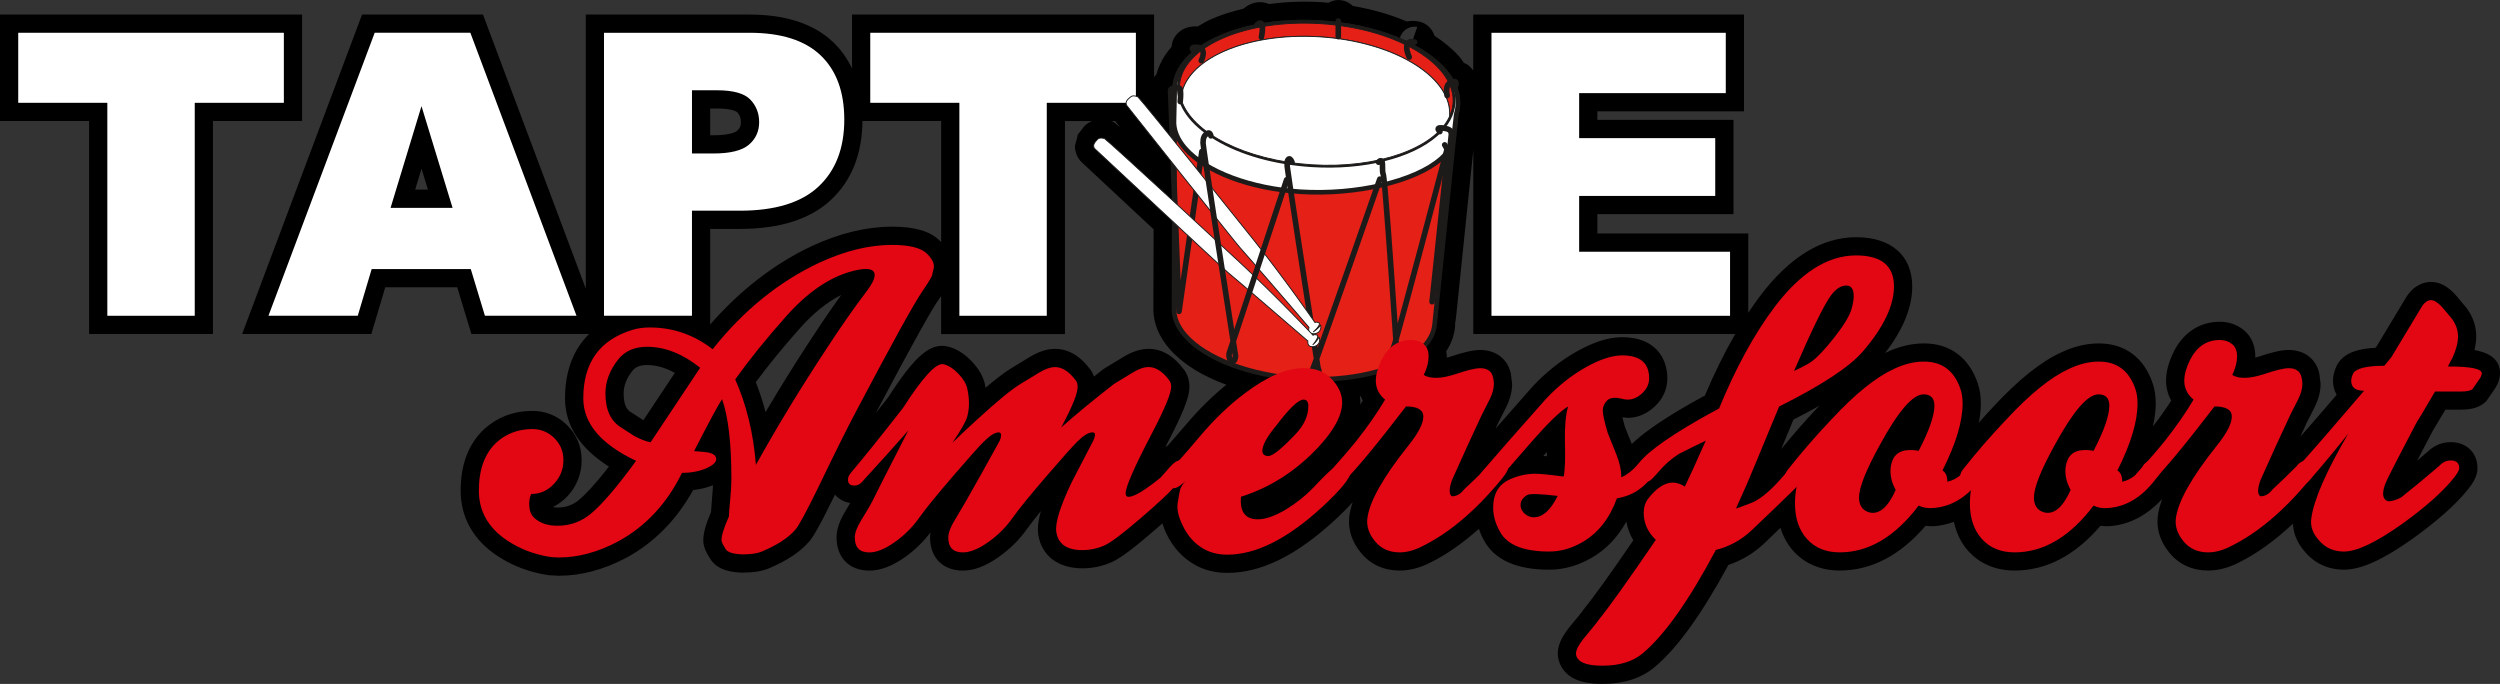
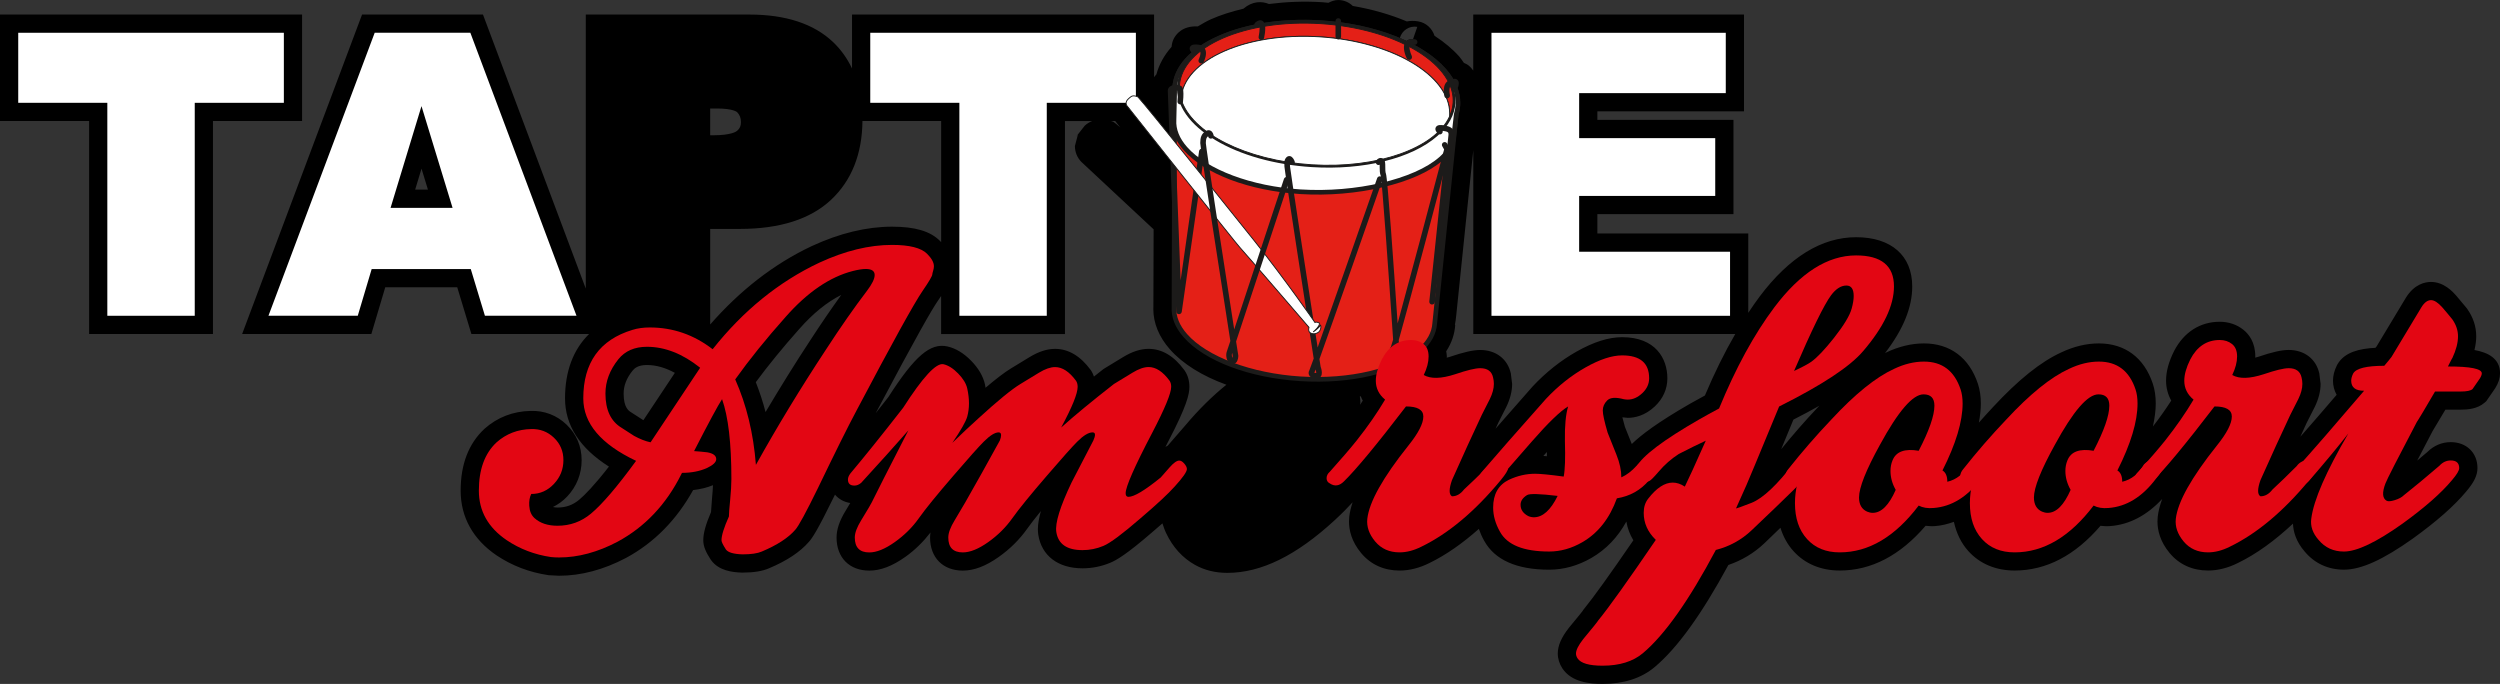
<svg xmlns="http://www.w3.org/2000/svg" version="1.1" id="Laag_5" x="0px" y="0px" width="170.739px" height="46.709px" viewBox="12.391 49.018 170.739 46.709" enable-background="new 12.391 49.018 170.739 46.709" xml:space="preserve">
  <rect x="12.391" y="49.018" width="170.739" height="46.709" fill="#333333" stroke="none" />
  <path d="M170.778,74.44c0,0,0.01,0.076,0.01,0.077c0.001,0.005,0.004,0.009,0.006,0.014L170.778,74.44z M33.021,50.011h-20.63v7.272  c0,0,4.511,0,6.086,0c0,2.081,0,14.544,0,14.544h8.458c0,0,0-12.463,0-14.544c1.575,0,6.086,0,6.086,0L33.021,50.011L33.021,50.011z   M169.805,86.71c-0.005-0.007-0.008-0.012-0.013-0.018c-0.003-0.005-0.008-0.008-0.012-0.013L169.805,86.71z M67.645,86.016  c-0.001,0.002-0.004,0.004-0.006,0.006c-0.006,0.008-0.014,0.018-0.021,0.024L67.645,86.016z M181.385,72.923  c0.078-0.323,0.122-0.636,0.122-0.936c0-0.661-0.205-1.289-0.611-1.867l-0.03-0.043l-0.737-0.881  c-0.212-0.239-0.823-0.923-1.711-0.923c-0.395,0-1.142,0.142-1.722,1.09c-0.003,0.005-1.691,2.81-1.998,3.319  c-0.009,0.011-0.047,0.058-0.074,0.09c-1.063,0.052-2.104,0.28-2.595,1.127l-0.019,0.033l-0.018,0.034  c-0.178,0.357-0.269,0.711-0.269,1.052c0,0.335,0.085,0.669,0.25,0.965c-0.902,1.054-1.731,2.011-2.479,2.862  c0.147-0.322,0.433-0.948,0.434-0.951c0.04-0.077,0.548-1.08,0.548-1.08c0.266-0.545,0.401-1.076,0.401-1.578  c0,0-0.084-0.679-0.089-0.719c-0.221-0.986-1.02-1.599-2.091-1.599c-0.484,0-1.134,0.147-2.107,0.478  c-0.073,0.024-0.117,0.029-0.182,0.047c0-0.025,0.01-0.053,0.01-0.079c0-0.972-0.442-1.528-0.813-1.824  c-0.448-0.358-1.007-0.547-1.616-0.547c-1.339,0-2.444,0.707-3.113,1.989c-0.375,0.751-0.553,1.41-0.553,2.034  c0,0.494,0.127,0.95,0.354,1.362c-0.374,0.577-0.784,1.165-1.251,1.766c0.115-0.547,0.193-1.076,0.193-1.564  c0-0.499-0.067-0.956-0.201-1.357c-0.591-1.774-1.9-2.751-3.686-2.751c-0.844,0-1.708,0.207-2.57,0.616  c-1.396,0.637-2.93,1.866-4.674,3.749c-0.324,0.342-0.634,0.694-0.948,1.044c0.082-0.452,0.133-0.889,0.133-1.3  c0-0.499-0.068-0.956-0.202-1.357c-0.591-1.775-1.9-2.752-3.685-2.752c-0.843,0-1.708,0.208-2.57,0.616  c-0.029,0.014-0.06,0.035-0.089,0.049c1.248-1.624,1.86-3.121,1.86-4.555c0-2.105-1.432-3.363-3.832-3.363  c-2.348,0-4.563,1.361-6.582,4.044c-0.265,0.354-0.525,0.73-0.783,1.12v-5.418c0,0-8.381,0-10.306,0v-1.322c1.868,0,9.294,0,9.294,0  v-6.436c0,0-7.427,0-9.294,0v-0.583c1.909,0,10.014,0,10.014,0v-6.611h-18.492v3.825c-0.093-0.142-0.199-0.25-0.289-0.326  c-0.105-0.089-0.228-0.146-0.351-0.202c-0.101-0.136-0.187-0.284-0.299-0.411c-0.458-0.519-1.031-0.999-1.705-1.436  c-0.158-0.495-0.568-0.891-1.114-0.985c-0.299-0.052-0.556-0.039-0.778,0.004c-1.118-0.472-2.371-0.831-3.69-1.057  c-0.258-0.249-0.604-0.405-0.99-0.405c-0.247,0-0.468,0.079-0.672,0.189c-0.206-0.02-0.427-0.04-0.427-0.04  c-1.243-0.078-2.46-0.028-3.638,0.123c-0.472-0.2-1.122-0.211-1.741,0.319c0,0,0,0,0,0c-0.792,0.191-1.542,0.423-2.21,0.719  c-0.326,0.145-0.613,0.322-0.908,0.493c-1.067-0.057-1.505,0.564-1.646,0.851c-0.086,0.174-0.127,0.357-0.143,0.542  c-0.509,0.575-0.856,1.21-1.038,1.882c-0.059,0.06-0.108,0.126-0.157,0.194c0-1.26,0-4.28,0-4.28h-20.63v3.683  c-0.322-0.68-0.748-1.282-1.286-1.796c-1.312-1.252-3.236-1.887-5.721-1.887H52.397v18.716l-7.021-18.716h-8.258l-8.19,21.816h8.825  c0,0,0.674-2.264,0.949-3.189h4.917c0.279,0.924,0.966,3.189,0.966,3.189h8.039c-1.081,1.061-1.644,2.543-1.644,4.398  c0,1.845,1.017,3.404,2.998,4.658c-1.007,1.294-1.65,1.945-2.026,2.259c-0.44,0.367-0.913,0.538-1.488,0.538  c-0.12,0-0.213-0.019-0.31-0.036c0.356-0.178,0.688-0.413,0.979-0.724c0.642-0.685,0.981-1.541,0.981-2.476  c0-0.941-0.355-1.78-1.029-2.426c-0.668-0.642-1.517-0.966-2.452-0.938c-1.204,0.024-2.27,0.435-3.154,1.221  c-1.087,1.013-1.628,2.429-1.628,4.229c0,1.797,0.845,3.323,2.444,4.41c1.055,0.71,2.246,1.165,3.545,1.357l0.06,0.009l-0.014-0.004  l0.687,0.035c1.5,0,3.039-0.409,4.571-1.216c1.938-1.045,3.461-2.615,4.583-4.633c0.482-0.06,0.94-0.162,1.357-0.335  c-0.013,0.263-0.031,0.55-0.065,0.887c0,0-0.042,0.58-0.069,0.95c-0.358,0.833-0.529,1.44-0.529,1.925  c0,0.442,0.201,0.844,0.502,1.31l0.018,0.028l0.02,0.026c0.519,0.714,1.446,0.824,2.098,0.844h0.038  c0.767,0,1.361-0.097,1.819-0.296c1.217-0.513,2.111-1.105,2.721-1.807c0.22-0.244,0.567-0.742,1.725-3.109  c0.019-0.039,0.036-0.075,0.055-0.113c0.25,0.302,0.612,0.506,1.042,0.572c-0.156,0.261-0.312,0.523-0.312,0.523  c-0.418,0.679-0.623,1.279-0.623,1.832c0,1.374,0.877,2.262,2.235,2.262c0.767,0,1.569-0.305,2.453-0.931  c0.676-0.478,1.244-1.049,1.729-1.674c-0.017,0.116-0.031,0.23-0.031,0.343c0,1.374,0.877,2.262,2.236,2.262  c0.767,0,1.569-0.305,2.453-0.931c0.773-0.547,1.428-1.197,1.949-1.934c0.214-0.303,0.527-0.707,0.93-1.2  c-0.126,0.462-0.205,0.879-0.205,1.227c0,0.136,0.009,0.264,0.027,0.384c0.224,1.44,1.352,2.298,3.02,2.298  c0.66,0,1.304-0.13,1.914-0.387c0.405-0.17,1.097-0.562,2.865-2.094c0.244-0.208,0.468-0.402,0.681-0.589  c0.073,0.22,0.142,0.438,0.256,0.673c0.456,0.959,1.121,1.69,1.972,2.165c0.644,0.36,1.385,0.543,2.203,0.543  c2.309,0,4.709-1.178,7.339-3.602c0.529-0.491,0.918-0.888,1.219-1.221c-0.115,0.352-0.197,0.687-0.231,1  c-0.01,0.097-0.017,0.203-0.017,0.315c0,0.59,0.17,1.364,0.834,2.16c0.649,0.779,1.556,1.19,2.622,1.19  c0.669,0,1.356-0.174,2.042-0.517c1.139-0.553,2.264-1.348,3.371-2.329c0.097,0.272,0.211,0.542,0.362,0.808  c0.721,1.309,2.217,1.979,4.44,1.979c0.988,0,1.957-0.27,2.878-0.799c1.002-0.578,1.805-1.413,2.394-2.49  c0.074,0.453,0.238,0.882,0.478,1.282c-1.59,2.319-2.726,3.9-3.369,4.688l-0.063,0.078c0,0-0.016,0.029-0.029,0.053  c-0.043,0.059-0.218,0.286-0.917,1.127l-0.024,0.03c-0.518,0.662-0.76,1.221-0.76,1.758c0,0.353,0.11,0.705,0.318,1.019  c0.629,0.942,1.867,1.052,2.744,1.052c1.45,0,2.645-0.385,3.552-1.145c1.557-1.309,3.208-3.601,5.038-6.975  c0.915-0.315,1.741-0.803,2.451-1.476c0,0,0.504-0.486,1.104-1.064c0.191,0.607,0.484,1.148,0.898,1.603  c0.782,0.861,1.872,1.316,3.15,1.316c2.164,0,4.132-1.034,5.866-3.055c0.214,0.021,0.428,0.04,0.661,0.019  c0.438-0.032,0.859-0.143,1.271-0.289c0.173,0.776,0.496,1.456,0.998,2.009c0.782,0.861,1.872,1.316,3.15,1.316  c2.164,0,4.132-1.034,5.865-3.055c0.214,0.021,0.428,0.04,0.661,0.019c1.328-0.099,2.517-0.742,3.553-1.852  c-0.16,0.435-0.264,0.843-0.306,1.222c-0.01,0.097-0.017,0.203-0.017,0.315c0,0.59,0.171,1.364,0.834,2.16  c0.649,0.779,1.556,1.19,2.622,1.19c0.669,0,1.357-0.174,2.043-0.517c1.268-0.615,2.524-1.534,3.756-2.685  c0.022,0.548,0.206,1.223,0.801,1.907c0.675,0.809,1.601,1.237,2.681,1.237c1.173,0,2.67-0.677,4.712-2.13  c1.63-1.179,2.813-2.221,3.621-3.19c0.553-0.646,0.784-1.12,0.784-1.623c0-1.041-0.75-1.768-1.823-1.768  c-0.604,0-1.153,0.233-1.596,0.671c-0.245,0.211-0.466,0.395-0.697,0.59c0.272-0.525,0.615-1.184,1.054-2.019  c0.064-0.11,0.516-0.864,0.872-1.46c0.507,0,1.056,0,1.056,0c0.458,0,1.123-0.048,1.609-0.467l0.122-0.104l0.603-0.873l0.016-0.025  c0.22-0.352,0.326-0.685,0.326-1.018C183.13,73.497,182.309,73.09,181.385,72.923z M40.744,61.969  c0.155-0.51,0.221-0.728,0.435-1.434c0.216,0.706,0.282,0.924,0.438,1.434H40.744z M56.333,77.714  c-0.007-0.004-0.013-0.006-0.021-0.01c-0.12-0.078-0.813-0.524-0.813-0.524c-0.156-0.094-0.517-0.31-0.517-1.284  c0-0.54,0.199-1.051,0.608-1.562c0.144-0.178,0.388-0.387,0.983-0.387c0.636,0,1.267,0.187,1.907,0.535  C57.785,75.531,56.917,76.836,56.333,77.714z M88.554,57.283c0.026,0.033,0.252,0.318,0.343,0.433  c-0.221-0.193-0.278-0.237-0.315-0.264l-0.161-0.119c0,0-0.093-0.032-0.149-0.05H88.554z M60.894,56.428c0.18,0,0.457,0,0.457,0  c1.13,0,1.38,0.248,1.382,0.25c0.183,0.191,0.261,0.396,0.261,0.684c0,0.263-0.074,0.43-0.266,0.594c-0.058,0.05-0.41,0.3-1.615,0.3  c0,0-0.163,0-0.22,0V56.428z M67.756,72.217c-1.084,1.645-2.101,3.296-3.081,4.943c-0.182-0.707-0.409-1.384-0.666-2.041  c0.847-1.145,1.834-2.359,2.963-3.626c0.951-1.081,1.913-1.854,2.874-2.333C69.177,70.086,68.478,71.107,67.756,72.217z   M67.833,65.824c-2.597,1.22-4.912,3.04-6.939,5.355v-6.527c0.955,0,2.026,0,2.026,0c2.724,0,4.817-0.667,6.223-1.983  c1.408-1.319,2.129-3.132,2.15-5.386h5.375v8.274c-0.028-0.029-0.053-0.059-0.083-0.088c-0.662-0.663-1.703-0.97-3.275-0.97  C71.576,64.5,69.733,64.945,67.833,65.824z M93.346,78.068c0,0-0.847,0.977-1.2,1.383c-0.054,0.029-0.11,0.055-0.161,0.088  c0.068-0.132,0.126-0.246,0.201-0.388c1.262-2.417,1.436-3.214,1.436-3.716c0-0.414-0.108-0.785-0.319-1.102l-0.016-0.024  l-0.018-0.023c-0.704-0.958-1.522-1.443-2.434-1.443c-0.55,0-1.122,0.186-1.749,0.567l-1.327,0.808l-0.058,0.045  c-0.209,0.163-0.4,0.316-0.599,0.473c-0.051-0.139-0.104-0.277-0.186-0.401l-0.017-0.024l-0.018-0.024  c-0.704-0.958-1.523-1.443-2.434-1.443c-0.55,0-1.122,0.186-1.749,0.567l-1.266,0.771c-0.436,0.264-1.02,0.712-1.733,1.318  c-0.014-0.075-0.021-0.148-0.038-0.225c-0.124-0.558-0.441-1.102-0.943-1.617c-0.51-0.523-1.057-0.853-1.625-0.98  c-1.168-0.259-2.228,0.65-4.033,3.459c-0.298,0.382-0.585,0.747-0.864,1.101c2.836-5.363,3.865-7.123,4.228-7.648l0.001-0.002  c0.089-0.129,0.167-0.245,0.239-0.354c0,1.544,0,2.597,0,2.597h8.458c0,0,0-12.463,0-14.544h1.856  c-0.181,0.07-0.356,0.173-0.513,0.325c0,0-0.408,0.523-0.455,0.583c-0.008,0.032-0.208,0.797-0.208,0.797  c0,0.404,0.154,0.786,0.433,1.075l0.023,0.023c0,0,4.24,3.955,4.92,4.59c-0.002,0.894-0.016,5.304-0.016,5.304l0.003-0.084  c-0.005,0.075-0.007,0.15-0.007,0.225c0,0.959,0.388,1.905,1.131,2.749c0.88,0.999,2.213,1.822,3.859,2.42  C95.201,76.058,94.257,76.985,93.346,78.068z M105.279,76.664c0.002-0.053,0.021-0.109,0.021-0.162c0-0.138-0.021-0.272-0.038-0.408  c0.021-0.003,0.041-0.009,0.062-0.013c0.041,0.102,0.085,0.201,0.138,0.298C105.401,76.474,105.343,76.569,105.279,76.664z   M108.896,51.688c-0.188-0.008-0.336,0.035-0.445,0.131c-0.148-0.07-0.301-0.137-0.457-0.203c0.142-0.52,0.654-0.858,1.192-0.764  C109.187,50.852,109.051,51.242,108.896,51.688z M118.036,80.177c-0.088-0.008-0.16-0.013-0.239-0.02  c0.018-0.02,0.124-0.142,0.124-0.142c0.041-0.046,0.074-0.083,0.114-0.128c0,0.047,0.003,0.114,0.003,0.159  C118.039,80.096,118.037,80.13,118.036,80.177z M128.828,76.03c-0.398,0.22-0.997,0.55-0.997,0.55  c-2.26,1.298-3.379,2.16-3.996,2.762c-0.098-0.245-0.43-1.074-0.47-1.174c-0.083-0.285-0.136-0.488-0.174-0.65  c0.151,0.015,0.37,0.037,0.37,0.037c0.463,0,1.159-0.135,1.843-0.777c0.563-0.529,0.861-1.193,0.861-1.923  c0-1.358-0.812-2.809-3.089-2.809c-0.924,0-1.943,0.323-3.118,0.986c-1.077,0.609-2.083,1.408-2.992,2.376  c-0.013,0.014-1.346,1.533-2.534,2.886c0.031-0.066,0.182-0.397,0.183-0.399c0.039-0.077,0.547-1.08,0.547-1.08  c0.266-0.545,0.401-1.076,0.401-1.577c0,0-0.084-0.68-0.089-0.719c-0.221-0.986-1.02-1.599-2.091-1.599  c-0.484,0-1.134,0.148-2.106,0.478c-0.074,0.024-0.117,0.029-0.182,0.048c0-0.026,0.01-0.053,0.01-0.079  c0-0.125-0.029-0.238-0.045-0.357c0.37-0.563,0.577-1.169,0.618-1.812c0,0-0.025,0.022-0.026,0.023  c0.045-0.223,0.072-0.451,0.093-0.66l1.165-11.29v12.558h17.892C130.169,73.093,129.477,74.495,128.828,76.03z M136.542,76.836  c-0.881,0.928-1.715,1.892-2.505,2.861c0.302-0.729,0.637-1.54,0.836-2.02c0.639-0.327,1.238-0.645,1.779-0.953  C136.615,76.765,136.58,76.796,136.542,76.836z M160.572,82.529c0,0,0.03-0.04,0.037-0.048c0.008-0.011,0.019-0.019,0.027-0.031  L160.572,82.529z M85.84,58.414c0,0,0.172-0.22,0.175-0.223c0,0,0.004-0.017,0.004-0.017L85.84,58.414z M115.563,74.44  c0,0,0.009,0.076,0.009,0.077c0.001,0.005,0.005,0.009,0.005,0.014L115.563,74.44z" />
  <g>
    <path fill="#FFFFFF" d="M13.636,51.256h18.141v4.784h-6.086v14.544h-5.97V56.039h-6.085V51.256z" />
    <path fill="#FFFFFF" d="M44.543,67.395h-6.769l-0.949,3.188h-6.1l7.256-19.328h6.533l7.25,19.328h-6.255L44.543,67.395z    M43.299,63.214l-2.122-6.948l-2.112,6.948H43.299z" />
-     <path fill="#FFFFFF" d="M53.641,51.256h9.934c2.164,0,3.784,0.514,4.861,1.542c1.077,1.028,1.616,2.491,1.616,4.389   c0,1.951-0.587,3.475-1.76,4.573c-1.173,1.099-2.964,1.648-5.373,1.648h-3.27v7.175h-6.008L53.641,51.256L53.641,51.256z    M59.649,59.5h1.464c1.151,0,1.96-0.2,2.426-0.601c0.466-0.4,0.699-0.914,0.699-1.538c0-0.607-0.202-1.122-0.606-1.544   c-0.405-0.422-1.165-0.634-2.281-0.634h-1.701V59.5z" />
    <path fill="#FFFFFF" d="M71.826,51.256h18.141v4.784h-6.086v14.544h-5.969V56.039h-6.086L71.826,51.256L71.826,51.256z" />
    <path fill="#FFFFFF" d="M114.251,51.256h16.003v4.123H120.24v3.072h9.294v3.947h-9.294v3.812h10.306v4.375h-16.294V51.256z" />
  </g>
  <g>
    <g>
      <g>
        <path fill="#E42017" d="M102.604,50.569c-5.341-0.337-9.814,1.646-9.99,4.43c-0.006,0.104-0.006,0.207-0.001,0.31L92.57,69.984     c-0.152,2.398,3.711,4.594,8.628,4.904c4.917,0.311,9.025-1.382,9.176-3.78l1.473-14.278c0.059-0.199,0.097-0.403,0.11-0.61     C112.134,53.436,107.946,50.906,102.604,50.569z M111.63,56.042c-0.168,2.662-4.488,4.555-9.649,4.229     c-5.161-0.326-9.209-2.748-9.041-5.409c0.168-2.662,4.488-4.555,9.648-4.229C107.751,50.958,111.798,53.381,111.63,56.042z" />
        <path fill="#1C1B1A" d="M95.608,51.468c-1.944,0.862-3.063,2.112-3.152,3.521c-0.003,0.056-0.005,0.112-0.005,0.169     c0,0.049,0.001,0.1,0.004,0.151c0,0.001-0.044,14.675-0.044,14.675l0.001-0.01c-0.045,0.71,0.229,1.408,0.815,2.073     c1.438,1.631,4.488,2.78,7.961,3c3.474,0.22,6.644-0.537,8.276-1.975c0.666-0.586,1.025-1.244,1.07-1.954     c0,0.005,1.433-13.899,1.471-14.263c0.06-0.206,0.098-0.417,0.111-0.625c0.003-0.059,0.006-0.117,0.006-0.176     c0-0.795-0.339-1.598-0.987-2.334c-1.596-1.811-4.86-3.079-8.521-3.31C100.006,50.245,97.518,50.621,95.608,51.468z      M101.208,74.73c-3.341-0.211-6.379-1.347-7.742-2.894c-0.529-0.6-0.776-1.219-0.737-1.842l0-0.005l0.043-14.685V55.3     c-0.006-0.103-0.005-0.198,0-0.292c0.17-2.691,4.576-4.612,9.821-4.281c3.579,0.226,6.76,1.453,8.302,3.203     c0.648,0.735,0.952,1.502,0.903,2.279c-0.013,0.192-0.047,0.385-0.104,0.575l-0.004,0.015l-1.474,14.293     c-0.04,0.629-0.364,1.213-0.963,1.742C107.707,74.196,104.549,74.94,101.208,74.73z" />
        <path fill="#1C1B1A" d="M95.83,51.481c-1.88,0.824-2.962,2.021-3.047,3.371c-0.085,1.35,0.838,2.673,2.599,3.727     c1.729,1.035,4.069,1.692,6.59,1.851c3.555,0.225,6.847-0.591,8.59-2.128c0.751-0.663,1.176-1.44,1.227-2.25l0,0     c0.085-1.35-0.838-2.673-2.599-3.728c-1.729-1.034-4.069-1.691-6.59-1.851C100.08,50.315,97.675,50.673,95.83,51.481z      M101.991,60.112c-5.064-0.319-9.054-2.67-8.891-5.24c0.162-2.569,4.415-4.4,9.48-4.08c5.064,0.32,9.053,2.67,8.891,5.24l0,0     c-0.046,0.734-0.422,1.417-1.12,2.031C108.669,59.547,105.465,60.331,101.991,60.112z" />
      </g>
    </g>
    <g>
      <g>
        <path fill="#FFFFFF" d="M102.604,50.569c-5.341-0.337-9.814,1.646-9.99,4.43c-0.006,0.104-0.006,0.207-0.001,0.31l-0.043,1.901     c-0.152,2.398,3.711,4.594,8.628,4.905c4.917,0.311,10.325-1.382,10.476-3.78l0.174-1.503c0.059-0.198,0.097-0.402,0.11-0.61     C112.134,53.436,107.946,50.906,102.604,50.569z M111.63,56.042c-0.168,2.662-4.488,4.555-9.649,4.229     c-5.161-0.326-9.209-2.748-9.041-5.409c0.168-2.662,4.488-4.555,9.648-4.229C107.751,50.958,111.798,53.381,111.63,56.042z" />
        <path fill="#1C1B1A" d="M95.608,51.468c-1.944,0.862-3.063,2.112-3.152,3.521c-0.003,0.056-0.005,0.112-0.005,0.169     c0,0.049,0.001,0.099,0.004,0.15c0,0.005-0.044,1.898-0.044,1.898c-0.003,0.049-0.005,0.098-0.005,0.147     c0,0.654,0.276,1.301,0.821,1.919c1.438,1.631,4.488,2.781,7.961,3c3.85,0.243,7.937-0.719,9.716-2.287     c0.58-0.511,0.893-1.063,0.929-1.642l-0.001,0.008c0,0,0.171-1.481,0.173-1.496c0.06-0.207,0.098-0.417,0.112-0.626     c0.003-0.059,0.006-0.117,0.006-0.175c0-0.795-0.339-1.599-0.987-2.334c-1.596-1.811-4.86-3.079-8.521-3.31     C100.006,50.245,97.518,50.621,95.608,51.468z M101.208,61.955c-3.341-0.211-6.379-1.347-7.742-2.894     c-0.529-0.599-0.776-1.219-0.737-1.842c0-0.006,0.043-1.907,0.043-1.907v-0.006V55.3c-0.006-0.103-0.005-0.198,0-0.292     c0.17-2.692,4.576-4.612,9.821-4.281c3.579,0.227,6.76,1.454,8.302,3.203c0.648,0.736,0.952,1.503,0.903,2.28     c-0.013,0.191-0.047,0.385-0.104,0.574l-0.003,0.014l-0.175,1.521l-0.001,0.004c-0.03,0.491-0.307,0.97-0.822,1.423     C108.972,61.264,104.982,62.193,101.208,61.955z" />
        <path fill="#1C1B1A" d="M95.83,51.481c-1.88,0.824-2.962,2.021-3.047,3.371c-0.085,1.35,0.838,2.673,2.599,3.727     c1.729,1.035,4.069,1.692,6.59,1.851c3.555,0.225,6.847-0.591,8.59-2.128c0.751-0.663,1.176-1.44,1.227-2.25l0,0     c0.085-1.35-0.838-2.673-2.599-3.728c-1.729-1.034-4.069-1.691-6.59-1.851C100.08,50.315,97.675,50.673,95.83,51.481z      M101.991,60.112c-5.064-0.319-9.054-2.67-8.891-5.24c0.162-2.569,4.415-4.4,9.48-4.08c5.064,0.32,9.053,2.67,8.891,5.24l0,0     c-0.046,0.734-0.422,1.417-1.12,2.031C108.669,59.547,105.465,60.331,101.991,60.112z" />
      </g>
    </g>
    <g>
      <g>
        <path fill="#E42017" d="M102.589,50.633c-5.16-0.326-9.48,1.567-9.648,4.229c-0.02,0.308,0.019,0.613,0.107,0.913     c0,0,0-0.002,0-0.002c0.168-2.662,4.411-4.56,9.476-4.24c5.066,0.32,9.037,2.737,8.869,5.398     c-0.001,0.017-0.003,0.034-0.005,0.051c0.139-0.3,0.222-0.613,0.242-0.939C111.798,53.381,107.751,50.958,102.589,50.633z" />
        <path fill="#1C1B1A" d="M92.909,54.86c-0.019,0.306,0.018,0.617,0.109,0.924l0.062-0.009c0.167-2.64,4.403-4.529,9.443-4.21     c5.04,0.318,9.005,2.725,8.838,5.365l-0.005,0.05l0.061,0.016c0.142-0.308,0.225-0.628,0.245-0.951     c0.169-2.675-3.9-5.116-9.07-5.443C97.422,50.274,93.079,52.185,92.909,54.86z M92.968,55.019c0-0.052,0.001-0.104,0.005-0.155     c0.167-2.639,4.48-4.523,9.615-4.199c5.032,0.318,9.016,2.641,9.016,5.218c0,0.052-0.002,0.105-0.005,0.158     c-0.017,0.256-0.075,0.51-0.17,0.759c0-0.01,0.001-0.021,0.001-0.031c0-2.61-3.931-4.954-8.902-5.268     c-4.953-0.313-9.135,1.504-9.489,4.078C92.996,55.392,92.968,55.205,92.968,55.019z" />
      </g>
      <g>
        <path fill="#FFFFFF" d="M102.524,51.532c-5.065-0.32-9.308,1.579-9.476,4.24c0,0,0,0.001,0,0.002     c0.678,2.282,4.371,4.208,8.933,4.497c4.53,0.286,8.411-1.138,9.407-3.29c0.001-0.017,0.003-0.034,0.005-0.051     C111.561,54.268,107.591,51.852,102.524,51.532z" />
        <path fill="#1C1B1A" d="M93.017,55.77l0,0.006l0.001,0.008c0.694,2.334,4.463,4.235,8.961,4.52     c4.453,0.281,8.422-1.11,9.438-3.309l0.002-0.005l0.005-0.057c0.169-2.674-3.822-5.111-8.897-5.432l0,0     C97.452,51.18,93.186,53.095,93.017,55.77z M102.523,51.564L102.523,51.564c4.938,0.312,8.843,2.628,8.843,5.204     c0,0.054-0.001,0.107-0.005,0.161c0,0-0.003,0.037-0.004,0.043c-1.008,2.173-4.95,3.547-9.374,3.268     c-4.47-0.283-8.212-2.162-8.903-4.469C93.251,53.132,97.485,51.246,102.523,51.564z" />
      </g>
    </g>
    <g>
      <path fill="#1C1B1A" d="M92.353,54.89c-0.132,0.07-0.207,0.189-0.207,0.326c0,0.247,0.551,14.47,0.575,15.075    c0.004,0.099,0.082,0.179,0.181,0.184c0.098,0.005,0.185-0.066,0.199-0.164l1.56-10.921c0.015-0.104-0.058-0.201-0.162-0.216    c-0.105-0.015-0.201,0.057-0.216,0.162c0,0-0.872,6.103-1.262,8.834c-0.203-5.237-0.486-12.604-0.492-12.939    c0.048-0.036,0.203-0.045,0.288-0.026c0.009,0.05,0.014,0.135,0.014,0.239c0,0.143-0.009,0.321-0.026,0.493    c-0.001,0.007-0.001,0.013-0.001,0.019c0,0.097,0.073,0.18,0.172,0.19c0.105,0.011,0.198-0.066,0.208-0.17    c0.094-0.936-0.054-1.034-0.125-1.082C92.915,54.798,92.568,54.774,92.353,54.89z" />
    </g>
    <g>
      <path fill="#1C1B1A" d="M100.249,59.761c-0.123,0.124-0.145,0.266-0.145,0.403c0,0.038,0.002,0.074,0.004,0.11l0.003,0.115    c0,0.194,1.503,9.912,2,13.118c-0.164,0.456-0.27,0.742-0.293,0.792l0.005-0.009c-0.08,0.133-0.081,0.275-0.002,0.39    c0.102,0.149,0.33,0.224,0.566,0.184c0.098-0.016,0.179-0.071,0.227-0.157c0.04-0.068,0.053-0.15,0.053-0.234    c0-0.167-0.054-0.336-0.084-0.418c-0.026-0.165-0.053-0.337-0.081-0.513c0.932-2.582,3.431-9.73,4.303-12.229    c0.007-0.021,0.01-0.042,0.01-0.063c0-0.079-0.049-0.152-0.128-0.18c-0.1-0.035-0.208,0.018-0.243,0.117    c-0.942,2.699-3.049,8.717-4.064,11.565c-0.74-4.785-1.869-12.108-1.887-12.373c0-0.014-0.003-0.124-0.003-0.124    c-0.001-0.012,0-0.02-0.001-0.03c0.051,0.057,0.133,0.081,0.209,0.053c0.099-0.038,0.149-0.147,0.112-0.246    c-0.044-0.116-0.142-0.314-0.313-0.351C100.408,59.665,100.317,59.693,100.249,59.761z M102.243,74.249    c0.026,0.086,0.042,0.175,0.042,0.23c0,0.005,0,0.007-0.001,0.012c-0.061,0.004-0.104-0.006-0.129-0.018    C102.168,74.446,102.199,74.369,102.243,74.249z" />
    </g>
    <g>
      <path fill="#1C1B1A" d="M110.963,58.745c-0.062,0.035-0.096,0.1-0.096,0.166c0,0.032,0.008,0.065,0.026,0.094    c0,0,0.08,0.14,0.125,0.22c-1.032,3.909-2.456,9.261-3.175,11.878c-0.268-3.942-0.692-9.97-0.797-10.215    C107,60.781,107,60.578,107,60.415c0-0.255,0-0.457-0.147-0.554c-0.077-0.051-0.165-0.068-0.25-0.045    c-0.145,0.038-0.218,0.174-0.232,0.201c-0.046,0.093-0.009,0.204,0.083,0.252c0.053,0.028,0.111,0.023,0.162,0.001    c0.001,0.049,0.001,0.102,0.001,0.146c0,0.208,0,0.444,0.077,0.624l-0.005-0.014c0.091,0.343,0.538,6.625,0.846,11.184    c-0.074,0.257-0.122,0.416-0.14,0.457c-0.102,0.204-0.142,0.364-0.142,0.49c0,0.208,0.11,0.319,0.229,0.378    c0.079,0.04,0.168,0.039,0.244-0.004c0.164-0.093,0.22-0.379,0.237-0.603c0.001-0.005,0.001-0.01,0.001-0.015    c0-0.004,0-0.009,0-0.012c-0.014-0.204-0.029-0.424-0.044-0.656c0.706-2.465,3.172-11.805,3.486-12.996    c0.005-0.016,0.007-0.032,0.007-0.048c0-0.033-0.009-0.065-0.025-0.095l-0.164-0.287    C111.171,58.725,111.056,58.693,110.963,58.745z" />
    </g>
    <g>
      <path fill="#1C1B1A" d="M110.445,57.721c-0.085,0.185,0.082,0.362,0.158,0.429c0.079,0.07,0.199,0.063,0.269-0.015    c0.033-0.037,0.049-0.082,0.049-0.128c0-0.02-0.006-0.038-0.012-0.057c0.41,0.059,0.41,0.114,0.41,0.263    c-0.002,0.055-0.048,0.477-0.123,1.135c-0.065,0.025-0.115,0.084-0.123,0.158l-1.067,10.1c-0.001,0.007-0.001,0.014-0.001,0.021    c0,0.096,0.072,0.179,0.17,0.189c0.104,0.011,0.199-0.063,0.211-0.168c0.219-1.874,1.314-11.23,1.314-11.436    c0-0.347-0.117-0.552-0.739-0.641C110.836,57.554,110.542,57.512,110.445,57.721z" />
    </g>
    <g>
      <path fill="#1C1B1A" d="M111.351,54.508c-0.5,0.222-0.333,0.993-0.313,1.081c0.024,0.103,0.126,0.166,0.229,0.142    c0.088-0.021,0.148-0.099,0.148-0.186c0-0.014-0.002-0.029-0.005-0.043c-0.017-0.071-0.031-0.18-0.031-0.29    c0-0.155,0.03-0.311,0.128-0.354c0.047-0.021,0.084-0.036,0.114-0.047c-0.002,0.01-0.004,0.02-0.007,0.032    c-0.003,0.015-0.005,0.031-0.005,0.046c0,0.086,0.058,0.164,0.145,0.185c0.103,0.025,0.207-0.036,0.231-0.139    c0.03-0.121,0.086-0.344-0.066-0.472C111.769,54.338,111.556,54.416,111.351,54.508z" />
    </g>
    <g>
      <path fill="#1C1B1A" d="M108.383,51.884c-0.266,0.352,0.021,0.991,0.082,1.116c0.046,0.095,0.16,0.135,0.254,0.089    s0.135-0.16,0.089-0.255c-0.108-0.226-0.21-0.602-0.12-0.72c0.051-0.068,0.216-0.047,0.285-0.036    c0.104,0.018,0.202-0.052,0.221-0.156c0.018-0.104-0.052-0.202-0.156-0.221C108.733,51.649,108.514,51.711,108.383,51.884z" />
    </g>
    <g>
      <path fill="#1C1B1A" d="M103.6,50.453v1.067c0,0.106,0.085,0.191,0.191,0.191c0.105,0,0.19-0.085,0.19-0.191v-1.067    c0-0.105-0.085-0.191-0.19-0.191C103.686,50.262,103.6,50.348,103.6,50.453z" />
    </g>
    <g>
      <path fill="#1C1B1A" d="M98.125,50.554c-0.08,0.069-0.089,0.189-0.021,0.27c0.069,0.08,0.189,0.089,0.27,0.021    c0.014-0.012,0.026-0.021,0.037-0.029c0.005,0.033,0.008,0.073,0.008,0.122c0,0.155-0.024,0.379-0.068,0.585    c-0.002,0.013-0.004,0.026-0.004,0.04c0,0.088,0.062,0.167,0.151,0.187c0.104,0.021,0.205-0.044,0.227-0.147    c0.093-0.442,0.149-1.002-0.115-1.16C98.47,50.36,98.308,50.398,98.125,50.554z" />
    </g>
    <g>
      <path fill="#1C1B1A" d="M93.666,52.223c-0.069,0.138,0.005,0.286,0.097,0.377c0.074,0.074,0.193,0.073,0.268,0    c0.038-0.038,0.057-0.086,0.057-0.136c0-0.009-0.004-0.018-0.005-0.027c0.032,0.001,0.069,0.005,0.118,0.011    c0.117,0.015,0.142,0.062,0.15,0.079c0.018,0.032,0.024,0.074,0.024,0.122c0,0.135-0.058,0.314-0.114,0.429    c-0.014,0.027-0.02,0.056-0.02,0.084c0,0.07,0.039,0.138,0.106,0.171c0.094,0.047,0.208,0.009,0.255-0.085    c0.028-0.056,0.268-0.556,0.086-0.899c-0.058-0.108-0.179-0.244-0.437-0.279C94.028,52.041,93.76,52.031,93.666,52.223z" />
    </g>
    <g>
      <path fill="#FFFFFF" d="M89.346,56.229c0,0,7.525,9.492,7.721,9.688c0.196,0.196,4.721,5.458,4.721,5.458    s-0.098,0.295,0.123,0.394c0.221,0.098,0.418,0.024,0.541-0.074c0.123-0.098,0.197-0.369,0.123-0.467c0,0-0.106,0.198-0.501,0.462    c0,0,0.499-0.4,0.419-0.61c0,0-0.198-0.111-0.296-0.038c0,0-1.958-2.838-4.171-5.617c-0.717-0.901-7.5-9.369-7.917-9.787    c0,0-0.295-0.147-0.468-0.024c-0.172,0.123-0.27,0.246-0.27,0.246S89.223,56.057,89.346,56.229z" />
      <path fill="#1C1B1A" d="M89.623,55.589c-0.174,0.125-0.273,0.247-0.277,0.252c-0.005,0.007-0.081,0.11-0.081,0.236    c0,0.055,0.015,0.114,0.055,0.171l0.001,0.001c0.307,0.387,7.528,9.495,7.724,9.691c0.189,0.189,4.498,5.2,4.708,5.445    c-0.01,0.037-0.019,0.082-0.019,0.132c0,0.106,0.037,0.225,0.164,0.281c0.277,0.123,0.494-0.013,0.574-0.078    c0.126-0.102,0.218-0.394,0.128-0.512l-0.03-0.04l-0.023,0.044c0,0-0.025,0.043-0.087,0.112c0.043-0.068,0.072-0.136,0.072-0.197    c0-0.021-0.003-0.041-0.01-0.06l-0.004-0.01l-0.01-0.006c-0.02-0.011-0.187-0.1-0.301-0.05c-0.18-0.26-2.064-2.97-4.156-5.596    c-0.848-1.065-7.509-9.378-7.92-9.79l-0.004-0.003l-0.005-0.002C90.11,55.604,89.808,55.456,89.623,55.589z M89.329,56.075    c0-0.104,0.063-0.191,0.068-0.196c0,0,0.097-0.121,0.263-0.239c0.149-0.106,0.41,0.015,0.43,0.025    c0.434,0.439,7.066,8.718,7.912,9.78c2.187,2.746,4.149,5.586,4.168,5.614l0.02,0.027l0.026-0.02    c0.063-0.046,0.192,0.004,0.249,0.034c0.002,0.009,0.005,0.019,0.005,0.029c0,0.164-0.292,0.436-0.416,0.536l0.038,0.051    c0.284-0.189,0.42-0.345,0.477-0.421c0.002,0.014,0.004,0.028,0.004,0.044c0,0.11-0.059,0.266-0.14,0.331    c-0.071,0.057-0.264,0.179-0.508,0.069c-0.102-0.045-0.126-0.139-0.126-0.219c0-0.07,0.02-0.13,0.021-0.135l0.005-0.017    l-0.012-0.014c-0.184-0.214-4.527-5.265-4.723-5.46c-0.193-0.193-7.62-9.561-7.718-9.685    C89.34,56.166,89.329,56.119,89.329,56.075z" />
    </g>
    <g>
-       <path fill="#FFFFFF" d="M87.157,59.176c0,0,8.851,8.269,9.074,8.434c0.224,0.165,5.48,4.697,5.48,4.697s-0.053,0.307,0.181,0.371    c0.233,0.064,0.417-0.038,0.524-0.153c0.106-0.115,0.14-0.395,0.051-0.48c0,0-0.075,0.212-0.426,0.531    c0,0,0.433-0.471,0.323-0.667c0,0-0.212-0.081-0.299,0.007c0,0-2.357-2.516-4.958-4.936c-0.844-0.784-8.809-8.15-9.285-8.501    c0,0-0.313-0.103-0.465,0.045s-0.231,0.284-0.231,0.284S87.01,59.024,87.157,59.176z" />
-       <path fill="#1C1B1A" d="M87.336,58.501c-0.153,0.149-0.233,0.285-0.236,0.291c-0.004,0.007-0.049,0.092-0.049,0.196    c0,0.068,0.02,0.145,0.084,0.211l0.001,0.001c0.361,0.337,8.855,8.271,9.078,8.436c0.215,0.159,5.223,4.476,5.465,4.685    c-0.003,0.019-0.005,0.038-0.005,0.06c0,0.122,0.043,0.282,0.209,0.328c0.292,0.081,0.486-0.086,0.557-0.162    c0.11-0.119,0.156-0.42,0.051-0.524l-0.036-0.035l-0.017,0.046c0,0.001-0.018,0.046-0.068,0.123    c0.026-0.06,0.044-0.119,0.044-0.171c0-0.033-0.007-0.064-0.021-0.091l-0.006-0.01l-0.011-0.004    c-0.021-0.008-0.198-0.069-0.303-0.003c-0.208-0.22-2.479-2.627-4.943-4.919c-0.996-0.926-8.818-8.157-9.287-8.503l-0.004-0.003    l-0.005-0.002C87.82,58.445,87.499,58.343,87.336,58.501z M87.114,58.986c0-0.086,0.038-0.159,0.041-0.164    c0,0,0.078-0.134,0.225-0.276c0.131-0.126,0.404-0.046,0.429-0.039c0.494,0.371,8.283,7.572,9.277,8.496    c2.571,2.391,4.933,4.908,4.957,4.933l0.023,0.024l0.023-0.023c0.055-0.056,0.189-0.024,0.25-0.003    c0.007,0.015,0.013,0.032,0.013,0.051c0,0.167-0.231,0.457-0.333,0.567l0.045,0.045c0.251-0.228,0.362-0.401,0.407-0.485    c0.01,0.027,0.016,0.06,0.016,0.098c0,0.103-0.034,0.228-0.094,0.292c-0.062,0.067-0.234,0.215-0.492,0.145    c-0.14-0.039-0.163-0.178-0.163-0.264c0-0.039,0.005-0.067,0.005-0.071l0.003-0.017l-0.013-0.012    c-0.214-0.185-5.259-4.535-5.481-4.699c-0.219-0.162-8.956-8.322-9.071-8.43C87.13,59.102,87.114,59.041,87.114,58.986z" />
-     </g>
+       </g>
    <g>
      <path fill="#1C1B1A" d="M94.743,57.968c-0.315,0.189-0.38,0.465-0.38,0.821c0,0.326,1.519,10.085,2.055,13.518    c-0.136,0.411-0.223,0.666-0.235,0.7c-0.03,0.076-0.045,0.166-0.045,0.259c0,0.159,0.042,0.327,0.12,0.442    c0.078,0.114,0.187,0.177,0.308,0.177c0.093,0,0.176-0.035,0.242-0.101c0.147-0.147,0.154-0.409,0.154-0.46l0,0    c0-0.009-0.001-0.02-0.002-0.029c-0.045-0.286-0.096-0.608-0.149-0.955c0.867-2.602,3.5-10.586,3.631-10.985    c0.007-0.02,0.01-0.04,0.01-0.06c0-0.08-0.051-0.155-0.131-0.181c-0.1-0.033-0.208,0.021-0.241,0.122    c-0.969,2.938-2.584,7.832-3.398,10.282c-0.715-4.587-1.926-12.402-1.938-12.729c0-0.304,0.062-0.399,0.154-0.465    c0,0.001,0,0.002,0,0.003c0.017,0.103,0.114,0.175,0.218,0.159c0.103-0.016,0.175-0.111,0.16-0.214    c-0.006-0.041-0.044-0.25-0.212-0.33C95.007,57.911,94.89,57.879,94.743,57.968z M96.519,73.262c0-0.043,0.006-0.083,0.019-0.116    c0.001-0.004,0.004-0.013,0.008-0.024c0.013,0.084,0.024,0.154,0.033,0.21c-0.001,0.046-0.01,0.094-0.021,0.131    C96.536,73.415,96.519,73.337,96.519,73.262z" />
    </g>
  </g>
  <g>
    <path fill="#E30613" d="M48.896,84.403c0.385,0.348,0.908,0.521,1.569,0.521c0.862,0,1.624-0.275,2.285-0.826   c0.771-0.642,1.798-1.845,3.083-3.606c-2.404-1.137-3.606-2.56-3.606-4.266c0-2.44,1.119-4,3.358-4.679   c0.348-0.11,0.743-0.165,1.184-0.165c1.578,0,3.009,0.496,4.293,1.486c2.092-2.64,4.523-4.611,7.294-5.914   c1.744-0.806,3.395-1.21,4.955-1.21c1.193,0,1.991,0.202,2.395,0.605c0.312,0.312,0.468,0.597,0.468,0.854   c0,0.092-0.019,0.197-0.055,0.317c-0.037,0.119-0.055,0.197-0.055,0.234c0,0.11-0.22,0.486-0.661,1.128   c-0.569,0.825-2.074,3.55-4.514,8.173c-0.588,1.101-1.468,2.871-2.643,5.311c-0.808,1.652-1.321,2.596-1.542,2.834   c-0.477,0.551-1.238,1.046-2.285,1.486c-0.293,0.128-0.734,0.192-1.321,0.192c-0.605-0.019-0.981-0.129-1.128-0.33   c-0.202-0.313-0.303-0.523-0.303-0.634c0-0.33,0.169-0.871,0.507-1.625c0-0.183,0.028-0.56,0.084-1.128s0.084-1.046,0.084-1.432   c0-2.441-0.212-4.258-0.637-5.451c-0.277,0.422-0.914,1.605-1.911,3.549c0.293,0.019,0.596,0.046,0.908,0.083   c0.404,0.073,0.605,0.229,0.605,0.467c0,0.202-0.211,0.404-0.633,0.605c-0.496,0.22-1.064,0.33-1.706,0.33l-0.055,0.11   c-1.028,2.055-2.478,3.586-4.349,4.595c-1.358,0.715-2.689,1.073-3.992,1.073c-0.202,0-0.385-0.01-0.551-0.028   c-1.119-0.164-2.128-0.55-3.027-1.154c-1.266-0.861-1.899-1.988-1.899-3.381c0-1.448,0.403-2.547,1.21-3.299   c0.66-0.586,1.448-0.889,2.365-0.907c0.605-0.018,1.123,0.179,1.554,0.592c0.431,0.413,0.646,0.922,0.646,1.528   c0,0.624-0.215,1.166-0.646,1.624c-0.43,0.459-0.947,0.689-1.551,0.689c-0.11,0.219-0.156,0.484-0.137,0.795   C48.556,83.919,48.675,84.201,48.896,84.403z M56.822,79.226c0.679-1.028,1.808-2.726,3.386-5.092   c-1.193-0.954-2.404-1.432-3.633-1.432c-0.844,0-1.496,0.285-1.954,0.853c-0.587,0.734-0.881,1.514-0.881,2.34   c0,1.119,0.367,1.899,1.101,2.339c0.293,0.184,0.578,0.367,0.853,0.551C56.098,79.006,56.474,79.153,56.822,79.226z M64.016,80.767   c1.448-2.605,3.042-5.23,4.784-7.873c0.99-1.523,1.925-2.863,2.805-4.019c0.348-0.459,0.522-0.816,0.522-1.074   c0-0.275-0.202-0.413-0.606-0.413c-0.22,0-0.513,0.045-0.88,0.137c-1.578,0.404-3.11,1.45-4.597,3.138   c-1.34,1.505-2.487,2.927-3.441,4.266C63.378,76.675,63.849,78.621,64.016,80.767z" />
    <path fill="#E30613" d="M84.863,78.216c0.899-0.808,2.101-1.799,3.606-2.974c0.422-0.256,0.844-0.513,1.266-0.771   c0.422-0.258,0.789-0.386,1.102-0.386c0.495,0,0.972,0.312,1.431,0.936c0.073,0.11,0.11,0.248,0.11,0.413   c0,0.441-0.432,1.487-1.294,3.139c-1.211,2.313-1.816,3.689-1.816,4.129c0,0.166,0.064,0.248,0.192,0.248   c0.385,0,1.119-0.44,2.202-1.321c0.036-0.037,0.238-0.265,0.605-0.688c0.275-0.312,0.495-0.468,0.661-0.468   c0.11,0,0.225,0.069,0.344,0.207s0.179,0.262,0.179,0.372c0,0.184-0.275,0.579-0.826,1.185c-0.44,0.496-1.22,1.221-2.34,2.176   c-1.229,1.065-2.073,1.694-2.532,1.886c-0.459,0.193-0.936,0.29-1.432,0.29c-1.064,0-1.661-0.413-1.789-1.239   c-0.092-0.606,0.257-1.735,1.046-3.388c0.495-0.955,0.991-1.91,1.486-2.864c0.073-0.166,0.11-0.294,0.11-0.386   c0-0.11-0.055-0.165-0.165-0.165c-0.275,0-0.625,0.211-1.046,0.633c-0.349,0.349-1.027,1.109-2.037,2.283   c-1.156,1.339-1.954,2.32-2.395,2.943s-0.991,1.169-1.651,1.637c-0.661,0.468-1.239,0.701-1.734,0.701   c-0.661,0-0.991-0.339-0.991-1.018c0-0.312,0.147-0.706,0.44-1.183c0.44-0.733,0.679-1.137,0.716-1.21   c0.734-1.284,1.523-2.695,2.367-4.236c0.055-0.146,0.083-0.266,0.083-0.357c0-0.128-0.055-0.193-0.165-0.193   c-0.257,0-0.596,0.211-1.018,0.633c-0.349,0.348-1.028,1.109-2.037,2.283c-1.156,1.339-1.955,2.32-2.395,2.944   c-0.44,0.624-0.991,1.169-1.652,1.637s-1.238,0.702-1.733,0.702c-0.661,0-0.991-0.34-0.991-1.019c0-0.312,0.146-0.706,0.44-1.183   c0.458-0.752,0.697-1.155,0.715-1.211c0.331-0.678,1.165-2.319,2.505-4.924c-0.917,1.046-1.991,2.239-3.22,3.579   c-0.147,0.128-0.303,0.192-0.468,0.192c-0.293,0-0.44-0.138-0.44-0.413c0-0.128,0.055-0.266,0.165-0.413   c0.972-1.156,2.174-2.652,3.605-4.488c1.34-2.093,2.257-3.083,2.753-2.974c0.33,0.074,0.665,0.285,1.004,0.634   c0.34,0.349,0.546,0.688,0.62,1.019c0.159,0.716,0.159,1.358,0,1.927c-0.092,0.331-0.432,0.927-1.018,1.791   c0.642-0.624,1.238-1.184,1.789-1.68c1.303-1.192,2.256-1.973,2.862-2.34c0.422-0.257,0.844-0.514,1.266-0.771   c0.421-0.257,0.789-0.385,1.101-0.385c0.495,0,0.973,0.312,1.431,0.936c0.073,0.11,0.11,0.248,0.11,0.413   C85.991,75.893,85.615,76.821,84.863,78.216z" />
-     <path fill="#E30613" d="M97.147,82.942c-0.092,1.009,0.275,1.523,1.101,1.542c0.514,0.019,1.165-0.202,1.954-0.661   c0.716-0.44,1.339-0.936,1.872-1.486c0.697-0.752,1.17-1.207,1.417-1.363c0.248-0.156,0.399-0.234,0.455-0.234   c0.146,0,0.331,0.074,0.55,0.22c0.092,0.073,0.138,0.165,0.138,0.275c0,0.404-0.642,1.201-1.927,2.392   c-2.367,2.182-4.532,3.272-6.496,3.272c-0.605,0-1.138-0.128-1.597-0.385c-0.624-0.348-1.11-0.889-1.459-1.622   c-0.293-0.604-0.403-1.118-0.33-1.54c0.073-0.458,0.128-0.761,0.165-0.908c0.11-0.293,0.312-0.559,0.605-0.797   c-0.478,0.477-0.816,0.715-1.019,0.715c-0.165,0-0.316-0.083-0.455-0.247c-0.137-0.165-0.206-0.331-0.206-0.496   c0-0.22,0.184-0.458,0.551-0.715c0.202-0.146,0.812-0.825,1.831-2.036c1.018-1.211,2.06-2.21,3.124-3   c1.504-1.138,2.844-1.707,4.019-1.707c0.77,0,1.385,0.229,1.844,0.688c0.513,0.514,0.771,1.063,0.771,1.651   c0,0.881-0.551,1.908-1.652,3.082C100.881,81.199,99.128,82.318,97.147,82.942z M99.019,80.162c0.293,0,0.917-0.505,1.872-1.514   c0.569-0.605,0.853-1.238,0.853-1.898c0-0.293-0.11-0.441-0.331-0.441c-0.349,0-0.972,0.597-1.872,1.79   c-0.624,0.752-0.936,1.321-0.936,1.706C98.606,80.043,98.744,80.162,99.019,80.162z" />
    <path fill="#E30613" d="M106.986,76.311c-0.422-0.349-0.633-0.78-0.633-1.293c0-0.421,0.138-0.908,0.413-1.458   c0.459-0.88,1.129-1.321,2.009-1.321c0.331,0,0.61,0.092,0.839,0.275c0.229,0.183,0.344,0.467,0.344,0.852s-0.11,0.807-0.331,1.264   c0.477,0.276,1.192,0.257,2.147-0.054c0.807-0.274,1.376-0.412,1.707-0.412c0.495,0,0.789,0.211,0.88,0.633   c0.037,0.146,0.055,0.293,0.055,0.44c0,0.312-0.092,0.655-0.275,1.032c-0.184,0.376-0.367,0.738-0.551,1.086   c-0.606,1.285-1.285,2.771-2.037,4.458c-0.211,0.605-0.211,0.972,0,1.101c0.312,0,0.587-0.156,0.826-0.468   c0.44-0.404,0.991-0.936,1.652-1.597c0.183-0.257,0.431-0.385,0.743-0.385c0.184,0,0.312,0.056,0.385,0.165   c0.146,0.147,0.22,0.276,0.22,0.386c0,0.128-0.166,0.395-0.496,0.798c-1.761,2.13-3.569,3.644-5.422,4.543   c-0.514,0.258-1.009,0.386-1.486,0.386c-0.697,0-1.252-0.248-1.666-0.743c-0.413-0.496-0.592-1.01-0.537-1.542   c0.128-1.157,1.064-2.827,2.807-5.011c0.679-0.844,1.019-1.505,1.019-1.982c0-0.459-0.395-0.688-1.184-0.688   c-1.982,2.587-3.395,4.294-4.239,5.12c-0.313,0.312-0.633,0.357-0.963,0.137c-0.147-0.073-0.221-0.192-0.221-0.357   s0.073-0.312,0.221-0.44c0.788-0.88,1.403-1.595,1.843-2.146C105.812,78.135,106.453,77.209,106.986,76.311z" />
    <path fill="#E30613" d="M123.121,81.62c0.367-0.165,0.715-0.431,1.045-0.798c0.22-0.257,0.477-0.385,0.771-0.385   c0.385,0,0.578,0.184,0.578,0.551c0,0.165-0.165,0.44-0.496,0.825c-0.569,0.679-1.303,1.092-2.202,1.239   c-0.496,1.376-1.285,2.377-2.367,3c-0.734,0.423-1.486,0.633-2.258,0.633c-1.743,0-2.862-0.449-3.358-1.348   c-0.312-0.551-0.468-1.101-0.468-1.652c0-0.917,0.358-1.55,1.074-1.899c0.587-0.275,1.184-0.413,1.79-0.413   c0.348,0,1,0.064,1.954,0.193c0.092-0.458,0.119-1.266,0.083-2.422c-0.018-1.027,0.055-1.816,0.22-2.367   c-0.532,0.312-1.367,1.12-2.505,2.422c-1.468,1.688-2.248,2.578-2.339,2.67c-0.331,0.331-0.661,0.385-0.992,0.166   c-0.318-0.22-0.318-0.504,0-0.853c0.862-1.008,2.303-2.649,4.322-4.923c0.826-0.88,1.725-1.595,2.697-2.145   c0.973-0.55,1.808-0.825,2.505-0.825c1.229,0,1.845,0.521,1.845,1.564c0,0.384-0.157,0.723-0.468,1.016   c-0.312,0.292-0.642,0.439-0.991,0.439c-0.092,0-0.183-0.009-0.275-0.027c-0.55-0.147-0.927-0.119-1.129,0.083   c-0.202,0.202-0.303,0.431-0.303,0.688c0,0.257,0.11,0.762,0.331,1.514c0.037,0.092,0.239,0.597,0.605,1.514   C123.01,80.63,123.121,81.144,123.121,81.62z M118.771,82.886c-1.229-0.146-1.926-0.165-2.092-0.055   c-0.294,0.184-0.44,0.404-0.44,0.661c0,0.331,0.174,0.587,0.522,0.771c0.129,0.056,0.257,0.083,0.386,0.083   C117.753,84.346,118.294,83.86,118.771,82.886z" />
    <path fill="#E30613" d="M133.898,76.78c-0.129,0.312-0.68,1.642-1.652,3.989c-0.349,0.862-0.78,1.853-1.294,2.972   c0.055,0,0.413-0.128,1.074-0.386c0.771-0.312,1.734-1.22,2.89-2.725c0.238-0.312,0.587-0.367,1.046-0.166   c0.202,0.129,0.174,0.45-0.083,0.964c-0.074,0.165-1.358,1.432-3.854,3.8c-0.697,0.662-1.514,1.111-2.45,1.349   c-1.835,3.452-3.496,5.802-4.982,7.051c-0.679,0.569-1.596,0.854-2.752,0.854c-0.917,0-1.486-0.165-1.707-0.496   c-0.073-0.11-0.11-0.221-0.11-0.331c0-0.238,0.166-0.568,0.496-0.991c0.642-0.771,0.982-1.193,1.019-1.267   c0.734-0.899,2.046-2.735,3.936-5.508c-0.551-0.532-0.826-1.148-0.826-1.846c0-0.385,0.101-0.707,0.303-0.964   c0.568-0.734,1.128-1.102,1.679-1.102c0.275,0,0.551,0.092,0.825,0.275c0.22-0.44,0.698-1.486,1.432-3.138   c-0.514,0.239-1.129,0.542-1.844,0.909c-0.514,0.331-0.973,0.734-1.377,1.211c-0.33,0.385-0.541,0.597-0.633,0.633   c-0.385,0.165-0.661,0.165-0.826,0c-0.147-0.11-0.22-0.257-0.22-0.44c0-0.165,0.056-0.339,0.166-0.523   c0.403-0.751,1.834-1.833,4.294-3.246c0.385-0.22,0.835-0.468,1.348-0.743c1.138-2.769,2.395-5.071,3.771-6.904   c1.78-2.366,3.642-3.549,5.587-3.549c1.725,0,2.587,0.707,2.587,2.118c0,1.303-0.697,2.77-2.092,4.402   C138.751,74.048,136.834,75.313,133.898,76.78z M137.448,69.179c-0.477,0.642-1.321,2.367-2.532,5.175   c0.587-0.275,0.981-0.486,1.184-0.633c0.404-0.293,0.917-0.834,1.542-1.624c0.679-0.862,1.083-1.532,1.211-2.009   c0.092-0.331,0.137-0.615,0.137-0.853c0-0.477-0.166-0.716-0.496-0.716C138.127,68.519,137.779,68.739,137.448,69.179z" />
    <path fill="#E30613" d="M147.695,80.464c0.293,0.11,0.44,0.257,0.44,0.44c0,0.202-0.147,0.468-0.44,0.798   c-0.936,1.248-2.018,1.917-3.247,2.009c-0.404,0.037-0.744-0.019-1.019-0.165c-1.615,2.131-3.414,3.196-5.395,3.196   c-0.936,0-1.679-0.303-2.229-0.909c-0.551-0.605-0.826-1.423-0.826-2.452c0-0.44,0.055-0.899,0.165-1.377   c-0.074,0.073-0.165,0.11-0.275,0.11c-0.367,0-0.551-0.184-0.551-0.551c0-0.184,0.073-0.357,0.22-0.523   c0.899-1.138,1.872-2.259,2.917-3.36c1.615-1.744,3.046-2.901,4.294-3.471c0.697-0.331,1.376-0.496,2.038-0.496   c1.248,0,2.082,0.633,2.504,1.9c0.092,0.275,0.138,0.597,0.138,0.964c0,1.23-0.459,2.754-1.376,4.572   c0.22,0.128,0.331,0.385,0.331,0.771c0.624-0.146,1.119-0.541,1.486-1.184C147.144,80.464,147.419,80.373,147.695,80.464z    M139.906,83.96c0.128,0.055,0.256,0.083,0.385,0.083c0.587,0,1.11-0.523,1.569-1.569c-0.239-0.421-0.357-0.853-0.357-1.294   c0-0.256,0.045-0.495,0.137-0.716c0.239-0.605,0.835-0.825,1.789-0.66c0.716-1.376,1.074-2.404,1.074-3.083   c0-0.513-0.248-0.771-0.744-0.771c-0.734,0-1.725,1.147-2.973,3.44c-0.954,1.726-1.432,2.927-1.432,3.606   C139.355,83.474,139.539,83.795,139.906,83.96z" />
    <path fill="#E30613" d="M159.641,80.464c0.293,0.11,0.44,0.257,0.44,0.44c0,0.202-0.147,0.468-0.44,0.798   c-0.936,1.248-2.019,1.917-3.248,2.009c-0.404,0.037-0.743-0.019-1.018-0.165c-1.615,2.131-3.414,3.196-5.395,3.196   c-0.937,0-1.679-0.303-2.229-0.909c-0.551-0.605-0.826-1.423-0.826-2.452c0-0.44,0.055-0.899,0.165-1.377   c-0.073,0.073-0.165,0.11-0.275,0.11c-0.367,0-0.551-0.184-0.551-0.551c0-0.184,0.074-0.357,0.221-0.523   c0.898-1.138,1.871-2.259,2.917-3.36c1.615-1.744,3.046-2.901,4.294-3.471c0.697-0.331,1.376-0.496,2.037-0.496   c1.248,0,2.083,0.633,2.505,1.9c0.092,0.275,0.137,0.597,0.137,0.964c0,1.23-0.458,2.754-1.376,4.572   c0.22,0.128,0.33,0.385,0.33,0.771c0.625-0.146,1.12-0.541,1.486-1.184C159.09,80.464,159.365,80.373,159.641,80.464z    M151.852,83.96c0.128,0.055,0.256,0.083,0.385,0.083c0.587,0,1.11-0.523,1.569-1.569c-0.239-0.421-0.358-0.853-0.358-1.294   c0-0.256,0.046-0.495,0.138-0.716c0.238-0.605,0.835-0.825,1.789-0.66c0.716-1.376,1.074-2.404,1.074-3.083   c0-0.513-0.249-0.771-0.744-0.771c-0.733,0-1.725,1.147-2.973,3.44c-0.955,1.726-1.432,2.927-1.432,3.606   C151.301,83.474,151.484,83.795,151.852,83.96z" />
    <path fill="#E30613" d="M162.201,76.311c-0.422-0.349-0.633-0.78-0.633-1.293c0-0.421,0.138-0.908,0.413-1.458   c0.459-0.88,1.128-1.321,2.01-1.321c0.331,0,0.61,0.092,0.839,0.275c0.229,0.183,0.345,0.467,0.345,0.852s-0.111,0.807-0.331,1.264   c0.477,0.276,1.192,0.257,2.147-0.054c0.808-0.274,1.376-0.412,1.706-0.412c0.496,0,0.789,0.211,0.881,0.633   c0.036,0.146,0.055,0.293,0.055,0.44c0,0.312-0.091,0.655-0.275,1.032c-0.184,0.376-0.368,0.738-0.551,1.086   c-0.606,1.285-1.284,2.771-2.037,4.458c-0.212,0.605-0.212,0.972,0,1.101c0.312,0,0.587-0.156,0.826-0.468   c0.44-0.404,0.991-0.936,1.651-1.597c0.184-0.257,0.432-0.385,0.743-0.385c0.184,0,0.312,0.056,0.385,0.165   c0.147,0.147,0.22,0.276,0.22,0.386c0,0.128-0.165,0.395-0.495,0.798c-1.762,2.13-3.569,3.644-5.423,4.543   c-0.514,0.258-1.009,0.386-1.486,0.386c-0.697,0-1.252-0.248-1.666-0.743c-0.413-0.496-0.592-1.01-0.536-1.542   c0.128-1.157,1.064-2.827,2.807-5.011c0.679-0.844,1.019-1.505,1.019-1.982c0-0.459-0.395-0.688-1.184-0.688   c-1.982,2.587-3.395,4.294-4.239,5.12c-0.312,0.312-0.633,0.357-0.964,0.137c-0.146-0.073-0.22-0.192-0.22-0.357   s0.074-0.312,0.22-0.44c0.789-0.88,1.404-1.595,1.845-2.146C161.026,78.135,161.668,77.209,162.201,76.311z" />
    <path fill="#E30613" d="M173.848,75.706c-0.587,0-0.88-0.229-0.88-0.688c0-0.146,0.045-0.312,0.137-0.496   c0.202-0.348,0.908-0.522,2.12-0.522c0.22-0.257,0.385-0.459,0.496-0.605c0.128-0.22,0.808-1.348,2.037-3.384   c0.202-0.33,0.422-0.495,0.66-0.495c0.22,0,0.477,0.165,0.771,0.494c0.238,0.274,0.467,0.549,0.688,0.823   c0.257,0.367,0.385,0.751,0.385,1.153c0,0.439-0.128,0.934-0.385,1.483c0-0.019-0.101,0.174-0.303,0.577   c1.541,0,2.312,0.156,2.312,0.469c0,0.092-0.045,0.212-0.137,0.358l-0.496,0.718c-0.128,0.111-0.395,0.166-0.798,0.166   c-0.128,0-0.39,0-0.785,0s-0.72,0-0.977,0c-0.697,1.2-1.137,1.934-1.321,2.202c0-0.036,0.11-0.238,0.33-0.605   c-1.523,2.9-2.321,4.459-2.395,4.68c-0.239,0.624-0.211,1.019,0.083,1.184c0.091,0.055,0.275,0.042,0.55-0.042   c0.275-0.083,0.486-0.197,0.633-0.344c0.697-0.551,1.504-1.22,2.422-2.009c0.22-0.239,0.477-0.358,0.77-0.358   c0.385,0,0.579,0.175,0.579,0.523c0,0.165-0.165,0.441-0.496,0.826c-0.734,0.881-1.862,1.872-3.386,2.973   c-1.78,1.266-3.11,1.899-3.991,1.899c-0.716,0-1.293-0.266-1.734-0.798c-0.404-0.459-0.569-0.945-0.495-1.459   c0.165-1.266,1.008-3.202,2.532-5.808c-0.716,0.917-1.614,2-2.697,3.248c-0.349,0.349-0.679,0.404-0.991,0.165   c-0.336-0.202-0.336-0.486,0-0.853C170.372,79.75,171.958,77.925,173.848,75.706z" />
  </g>
</svg>